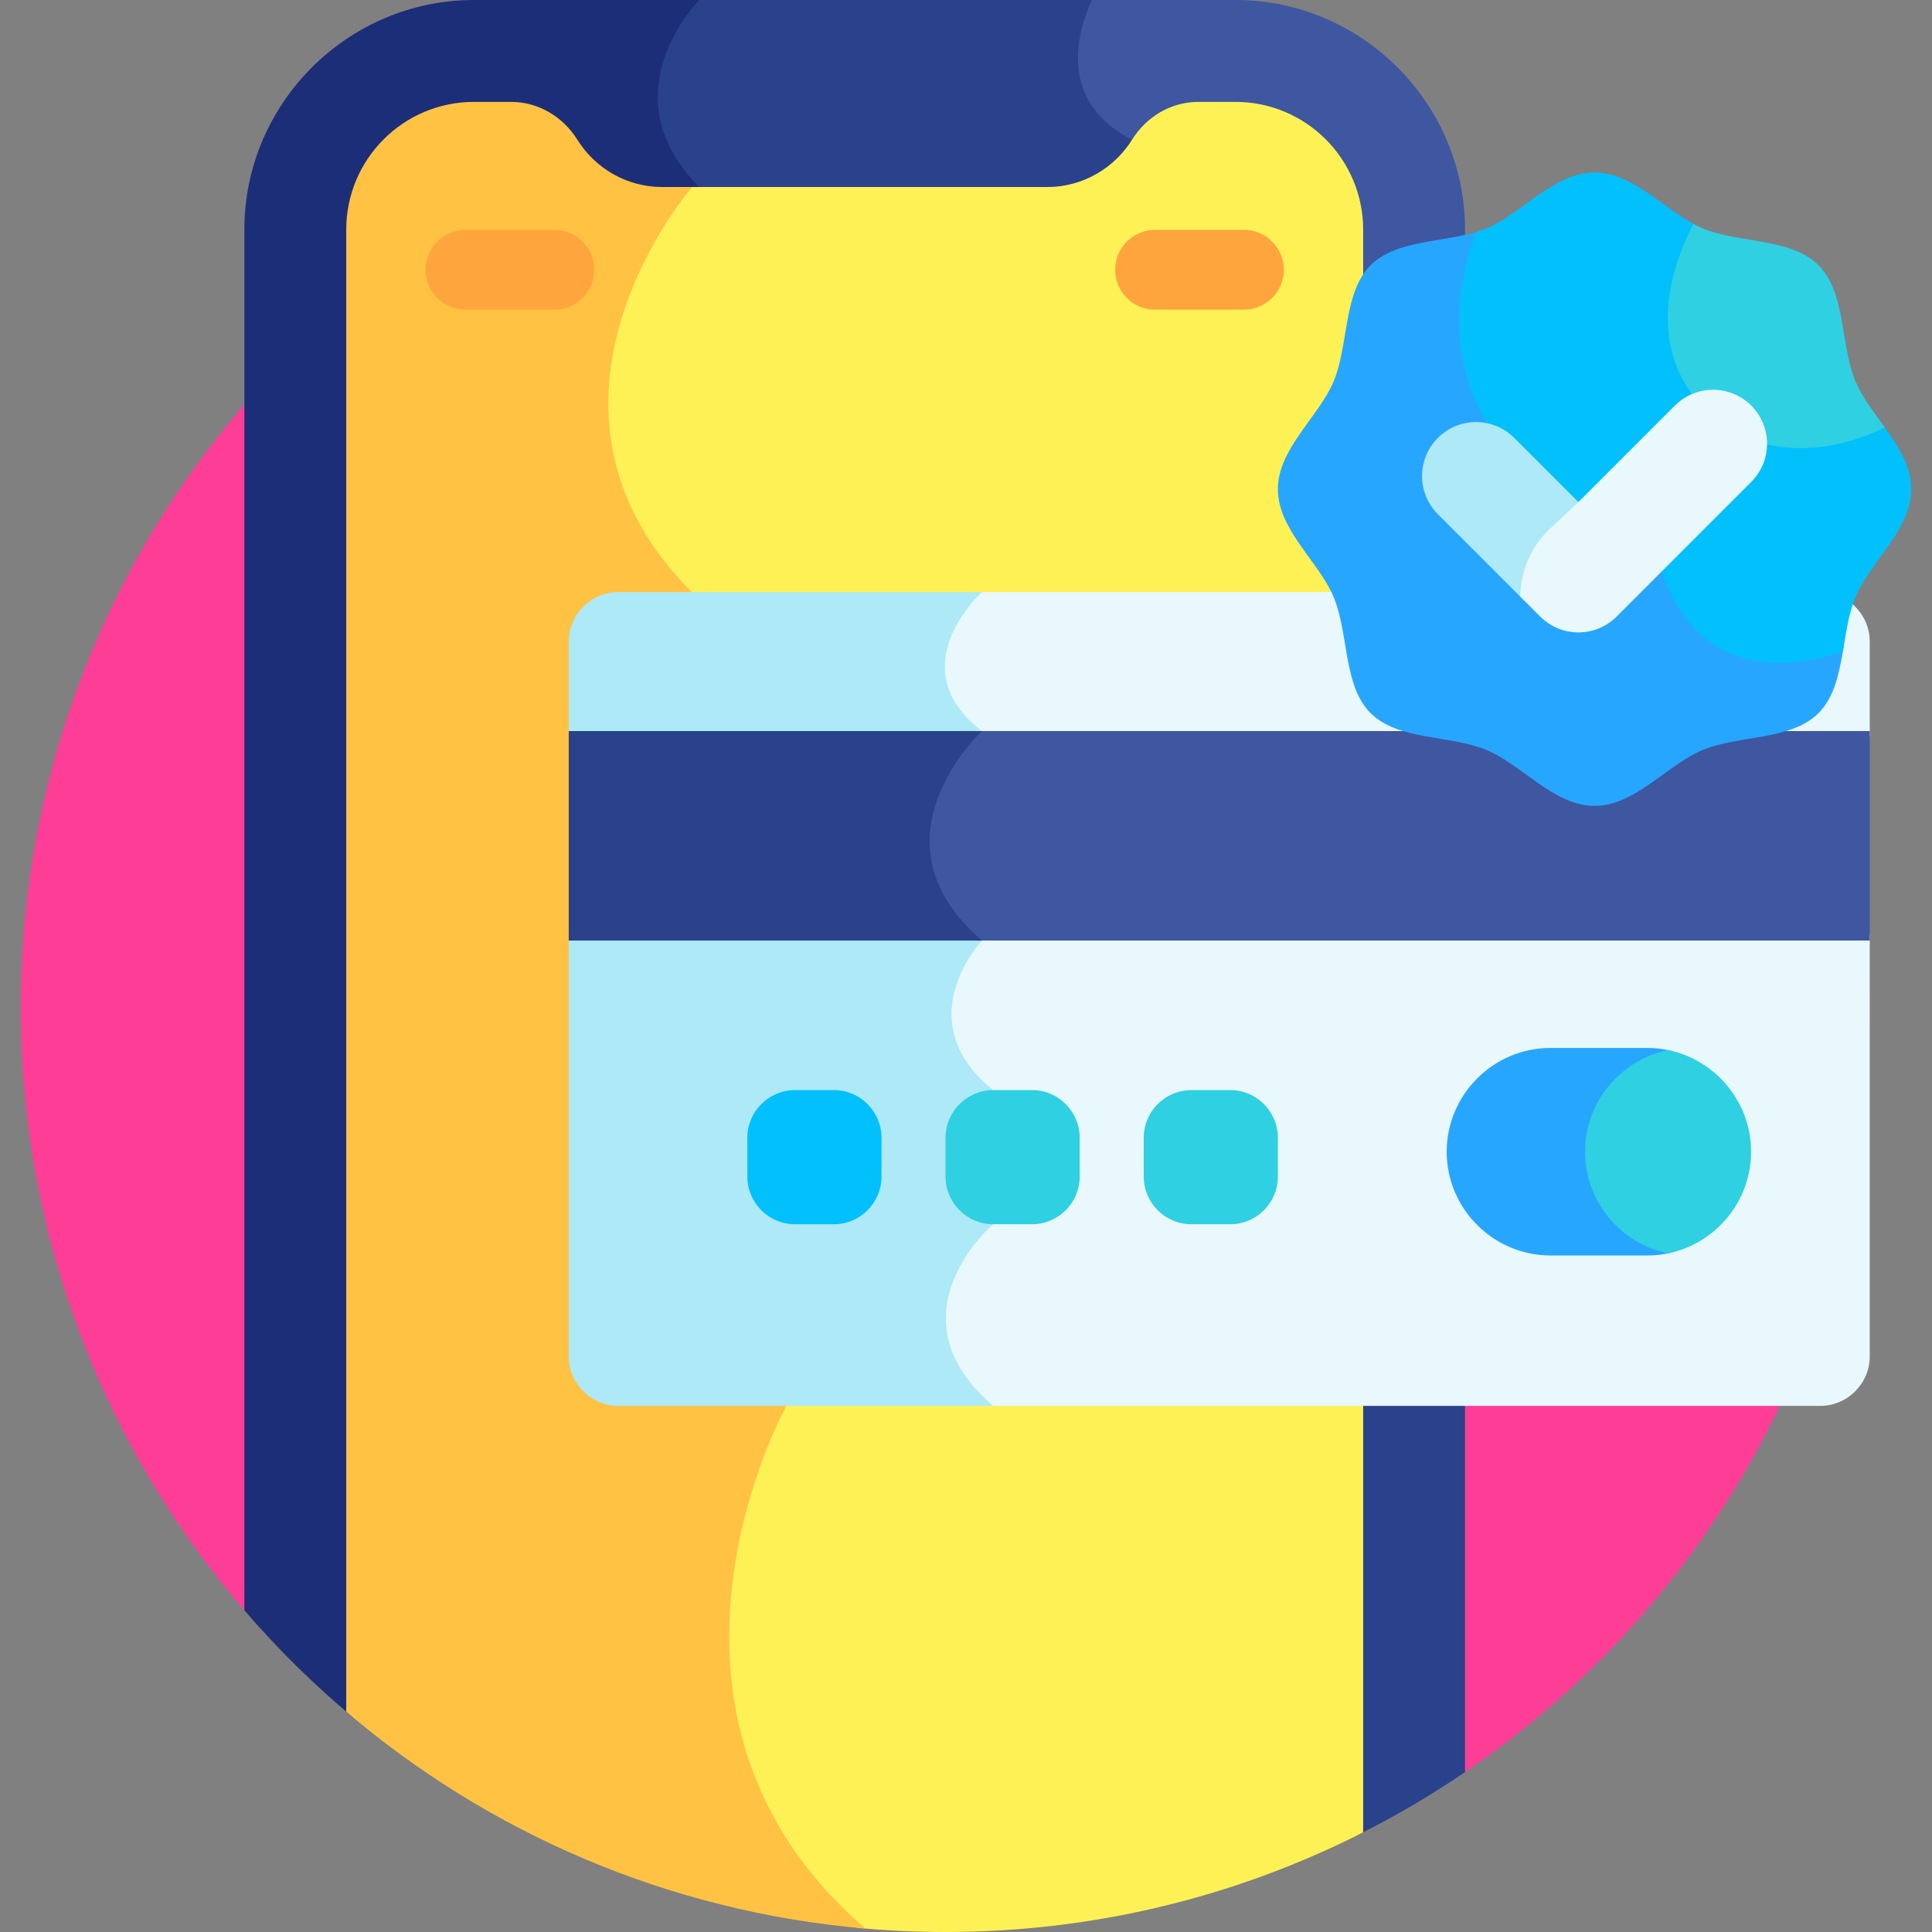
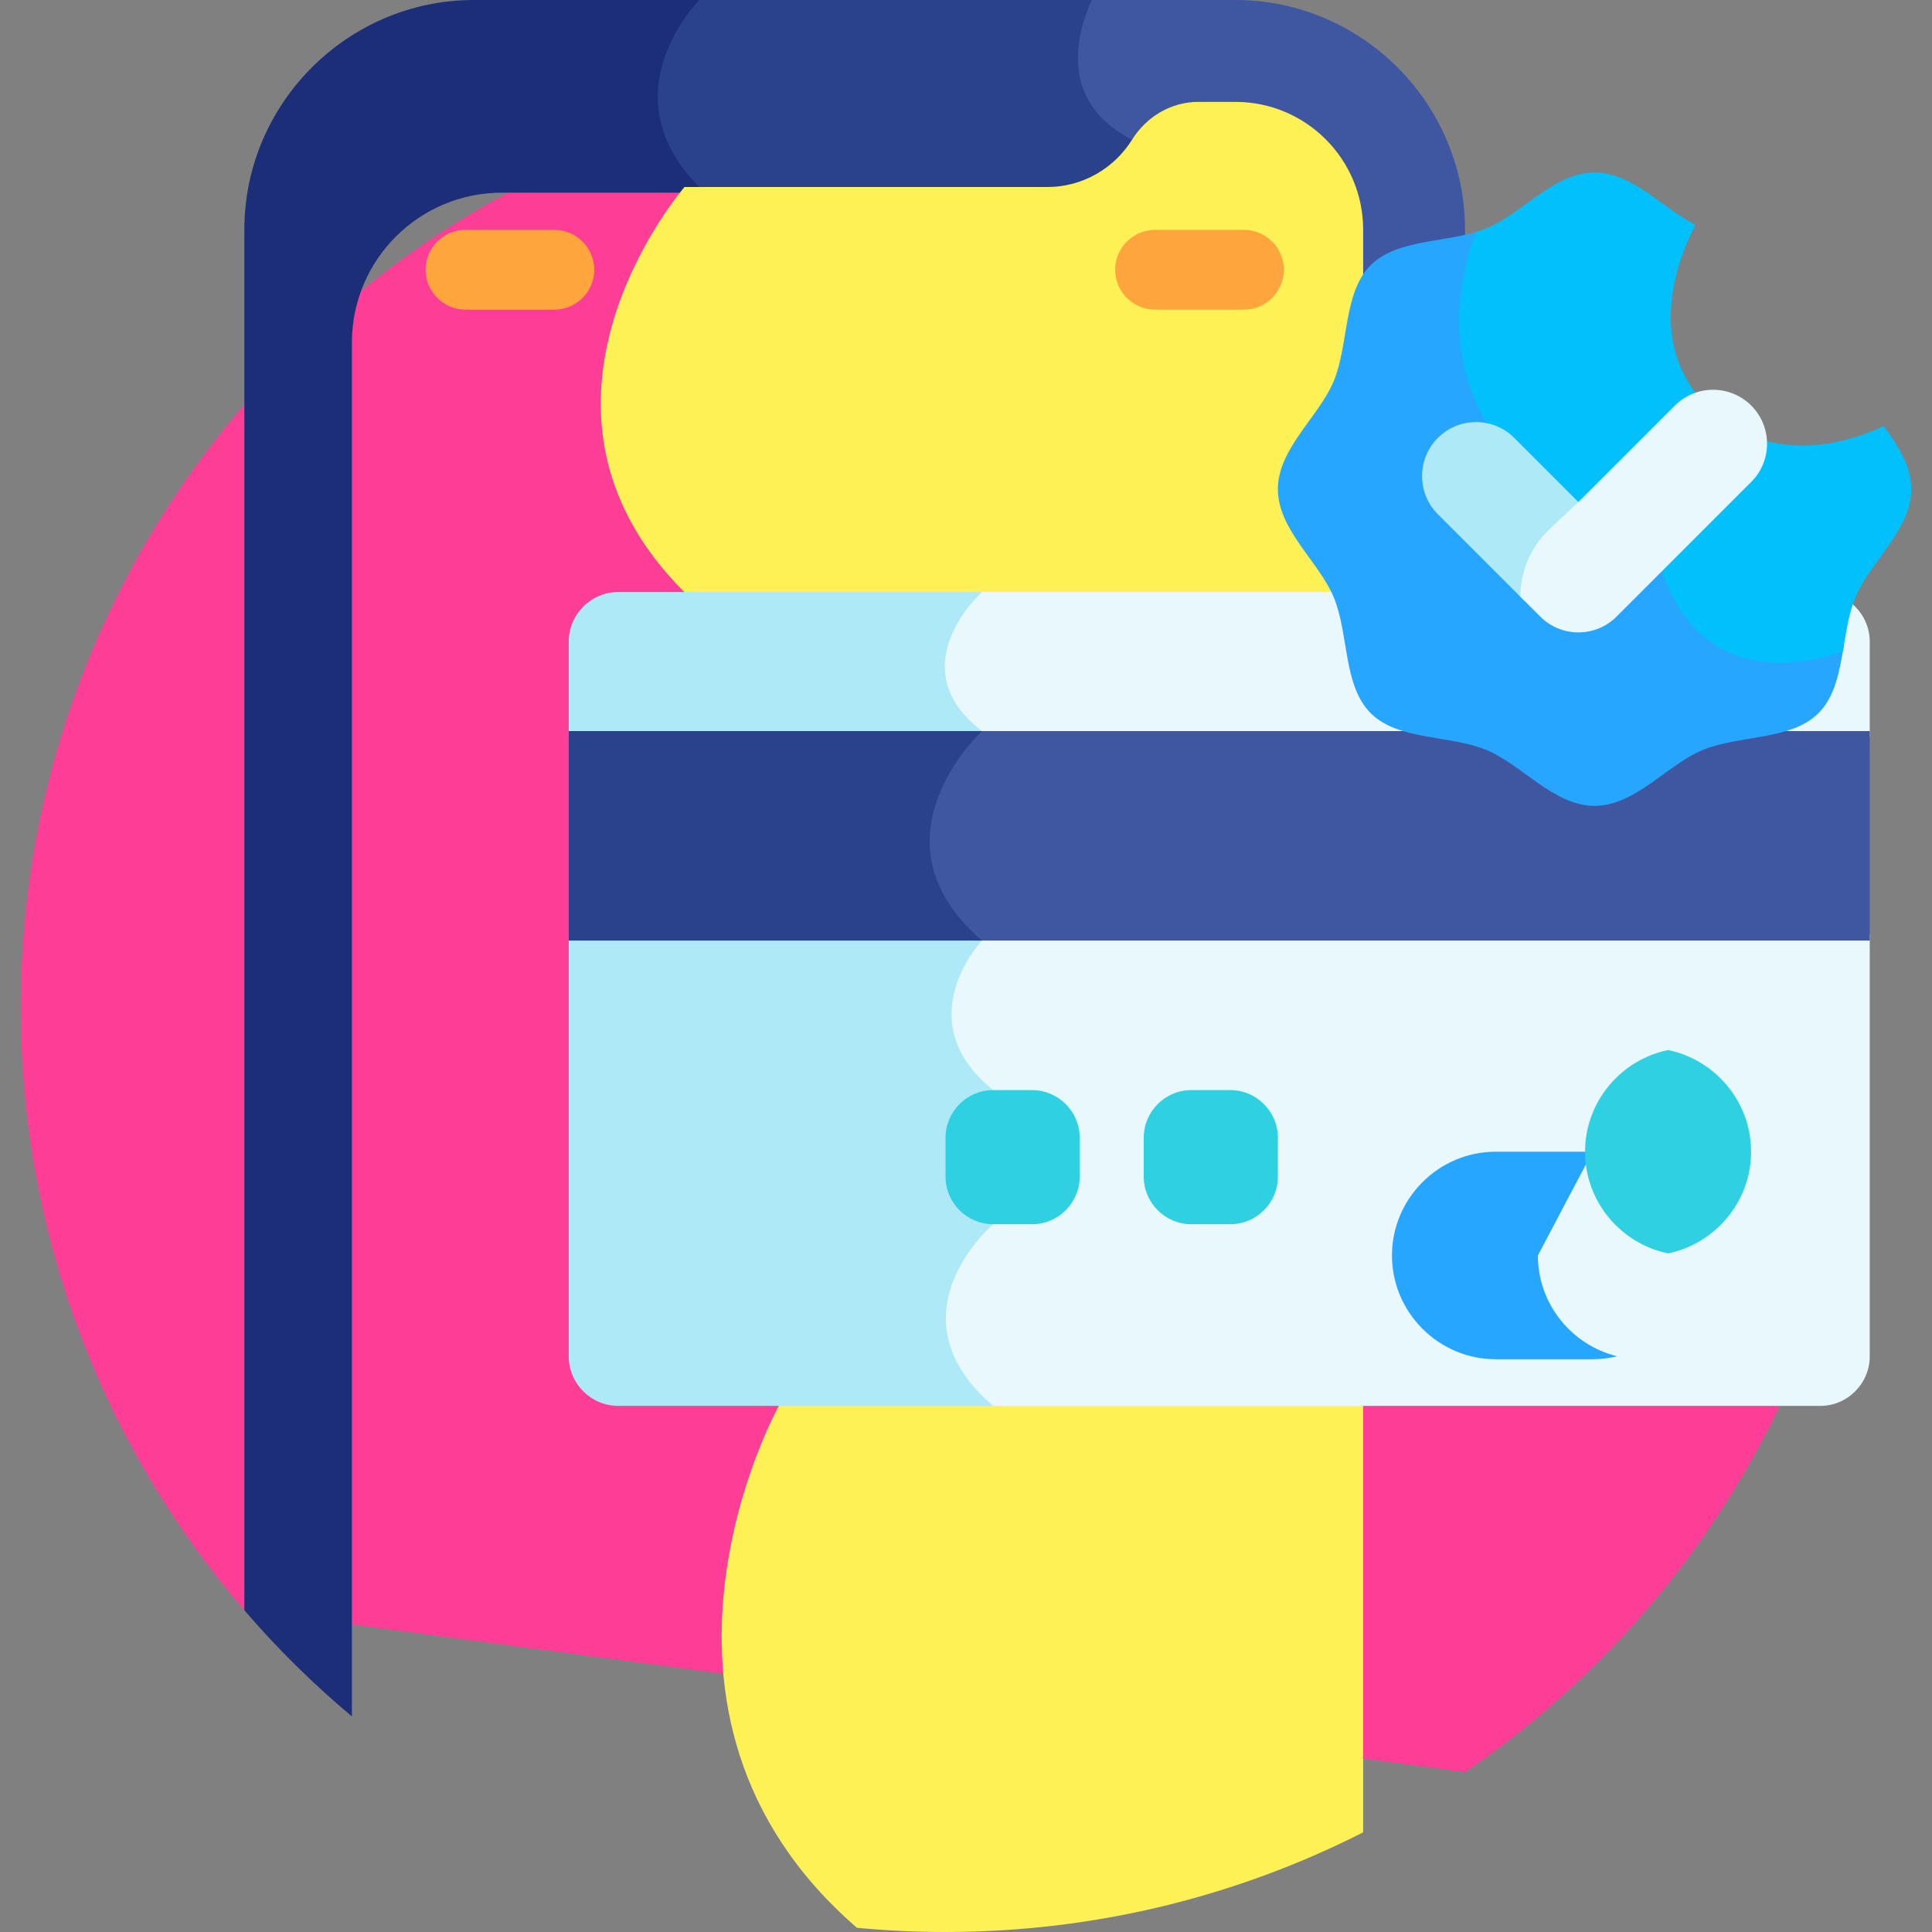
<svg xmlns="http://www.w3.org/2000/svg" id="Layer_1" enable-background="new 0 0 512 512" height="512" viewBox="0 0 512 512" width="512">
  <rect x="0" y="0" width="512" height="512" fill="#808080" stroke="none" />
  <g>
    <path d="m250.501 21.996c-135.311 0-245.002 109.691-245.002 245.002 0 61.04 22.328 116.861 59.254 159.756l.004-.007 323.491 42.88c64.738-44.094 107.255-118.394 107.255-202.629 0-135.311-109.691-245.002-245.002-245.002z" fill="#fe3d97" />
    <path d="m182.252 51.063h119.343c-2.38-6.634-.201-13.479-.175-13.553l.404-1.218-1.14-.589c-6.853-3.537-11.149-8.394-12.772-14.437-2.191-8.157.947-16.721 3.117-21.268h-107.71c-4.354 5.05-21.154 27.364.011 49.65-.299.38-.665.857-1.078 1.415z" fill="#2a428b" />
-     <path d="m375.989 150.577c-7.285.257-13.518-7.22-13.579-7.295l-.37-.452-.576-.084c-.582-.084-1.144-.187-1.716-.28v343.869c9.899-4.94 19.42-10.523 28.5-16.708v-327.837c-.425.506-.835 1.027-1.221 1.568-3.327 4.66-7.041 7.088-11.038 7.219z" fill="#2a428b" />
    <path d="m93.258 454.874v-364.065c0-21.951 17.794-39.745 39.745-39.745h51.138c.743-.972 1.199-1.5 1.199-1.5-24.763-24.763 0-49.564 0-49.564h-59.715c-33.477 0-60.867 27.39-60.867 60.867v365.88c8.72 10.131 18.252 19.54 28.5 28.127z" fill="#1d2e79" />
    <path d="m327.381 0h-38.019c-3.772 8.201-9.356 26.718 10.634 37.038 0 0-7.131 21.443 16.119 27.193s-4.601 13-4.601 13-14.55 57.667 49.734 67c0 0 14.383 17.667 27 0v-83.364c0-33.477-27.39-60.867-60.867-60.867z" fill="#3f57a0" />
    <path d="m327.381 27h-9.804c-7.223 0-13.755 3.911-17.58 10.038-4.686 7.506-13.022 12.526-22.475 12.526-11.586 0-68.769 0-96.232 0 .025.053.041.086.041.086s-49.77 57.48 0 107.25 25.059 215.677 25.059 215.677-45.262 81.195 20.71 138.31c7.703.73 15.507 1.113 23.402 1.113 39.856 0 77.485-9.525 110.747-26.41v-424.723c-.001-18.704-15.164-33.867-33.868-33.867z" fill="#fef156" />
-     <path d="m208.389 372.577s24.711-165.907-25.059-215.677 0-107.25 0-107.25-.016-.033-.041-.086c-2.912 0-5.539 0-7.804 0-9.453 0-17.789-5.021-22.475-12.526-3.826-6.127-10.357-10.038-17.581-10.038h-9.804c-18.704 0-33.867 15.163-33.867 33.867v392.735c37.724 32.123 85.305 53.008 137.575 57.484-66.31-57.125-20.944-138.509-20.944-138.509z" fill="#ffc242" />
    <path d="m329.655 60.919h-23.56c-5.815 0-10.573 4.758-10.573 10.572 0 5.815 4.758 10.573 10.573 10.573h23.56c5.815 0 10.573-4.758 10.573-10.573-.001-5.814-4.758-10.572-10.573-10.572z" fill="#fea53d" />
    <path d="m146.911 60.919h-23.56c-5.815 0-10.573 4.758-10.573 10.572 0 5.815 4.758 10.573 10.573 10.573h23.56c5.815 0 10.573-4.758 10.573-10.573 0-5.814-4.758-10.572-10.573-10.572z" fill="#fea53d" />
    <path d="m482.37 156.9h-224.141s-22.16 19.88 0 36.847c0 0-.575.532-1.488 1.51h238.761v-25.224c.001-7.223-5.909-13.133-13.132-13.133z" fill="#e8f8fc" />
    <path d="m260.229 156.9h-96.374c-7.223 0-13.133 5.91-13.133 13.133v25.224h108.02c.912-.979 1.488-1.51 1.488-1.51-22.161-16.967-.001-36.847-.001-36.847z" fill="#ade9f7" />
    <path d="m256.548 247.743c.541.504 1.097 1.007 1.681 1.51 0 0-19.977 21.14 2.96 39.634s0 35.548 0 35.548-28.2 24.003 0 48.142h221.18c7.223 0 13.133-5.91 13.133-13.133v-111.701z" fill="#e8f8fc" />
    <path d="m150.722 359.444c0 7.223 5.91 13.133 13.133 13.133h99.334c-28.2-24.138 0-48.142 0-48.142s22.937-17.054 0-35.548-2.96-39.634-2.96-39.634c-.585-.502-1.14-1.006-1.681-1.51h-107.826z" fill="#ade9f7" />
    <path d="m258.229 193.747s-31.16 28.71 0 55.505h237.274v-55.505z" fill="#3f57a0" />
    <path d="m260.229 193.747h-109.507v55.505h109.507c-31.16-26.794 0-55.505 0-55.505z" fill="#2a428b" />
    <path d="m456.502 170.401c-13.744-7.855-16.27-25.704-16.293-25.884l-.608-5.732-2.139 5.117c-.016.021-.409.525-1.669.613-2.729.201-11.242-1.594-31.843-22.194-22.551-22.552-15.485-49.834-10.879-61.479-9.634 3.599-22.745 2.359-29.841 9.454-7.31 7.31-5.757 21.015-9.779 30.715-3.88 9.357-14.802 17.869-14.802 28.63s10.922 19.272 14.802 28.629c4.022 9.7 2.469 23.405 9.779 30.715s21.015 5.757 30.715 9.779c9.357 3.88 17.869 14.802 28.63 14.802s19.272-10.922 28.629-14.802c9.7-4.022 23.405-2.469 30.715-9.779 4.417-4.417 5.597-11.168 6.728-17.96-12.99 4.351-23.785 4.153-32.145-.624z" fill="#27a6ff" />
    <path d="m452.742 108.117c-16.503-16.503-8.745-38.179-3.475-48.507-8.612-4.44-16.678-13.895-26.691-13.895-10.76 0-19.272 10.922-28.629 14.802-.888.368-1.819.678-2.767.964-4.752 12.52-10.849 39.341 11.711 61.901 30.583 30.582 35.832 21.333 35.832 21.333s5.56 42.238 49.642 27.986c.856-4.993 1.542-10.109 3.335-14.431 3.88-9.357 14.802-17.869 14.802-28.63 0-6.121-3.534-11.514-7.296-16.749-15.044 7.196-33.692 7.998-46.464-4.774z" fill="#02c0fc" />
-     <path d="m499.487 113.285c-2.935-4.106-6.06-8.106-7.788-12.274-4.022-9.7-2.469-23.405-9.779-30.715s-21.015-5.757-30.715-9.779c-.823-.341-1.638-.739-2.45-1.177-5.318 10.255-13.58 32.494 3.301 49.375 13.042 13.043 32.154 12.067 47.431 4.57z" fill="#2fd0e2" />
    <path d="m411.874 140.095 7.527-7.043-.16-.947-.947.947-17.009-17.008c-5.587-5.586-14.647-5.586-20.234 0-5.587 5.588-5.587 14.647 0 20.235l22.973 22.972c-.268-7.002 2.388-14.045 7.85-19.156z" fill="#ade9f7" />
    <path d="m408.177 163.404c2.683 2.683 6.323 4.19 10.117 4.19 3.795 0 7.435-1.508 10.117-4.19l35.686-35.688c5.588-5.588 5.588-14.647 0-20.235-5.589-5.586-14.648-5.586-20.234 0l-25.569 25.571-7.527 7.043c-5.167 4.835-7.83 11.4-7.877 18.022z" fill="#e8f8fc" />
-     <path d="m422.055 305.218c0-12.886 8.986-23.77 21-26.71-2.086-.51-4.26-.787-6.497-.787h-25.673c-15.123 0-27.497 12.374-27.497 27.497 0 15.123 12.374 27.497 27.497 27.497h25.673c2.237 0 4.411-.277 6.497-.787-12.013-2.94-21-13.824-21-26.71z" fill="#27a6ff" />
+     <path d="m422.055 305.218h-25.673c-15.123 0-27.497 12.374-27.497 27.497 0 15.123 12.374 27.497 27.497 27.497h25.673c2.237 0 4.411-.277 6.497-.787-12.013-2.94-21-13.824-21-26.71z" fill="#27a6ff" />
    <path d="m442.055 278.278c-12.513 2.565-22 13.698-22 26.941 0 13.242 9.487 24.375 22 26.94 12.513-2.565 22-13.698 22-26.94 0-13.243-9.487-24.377-22-26.941z" fill="#2fd0e2" />
-     <path d="m220.993 324.436h-10.326c-6.936 0-12.611-5.675-12.611-12.611v-10.326c0-6.936 5.675-12.611 12.611-12.611h10.326c6.936 0 12.611 5.675 12.611 12.611v10.326c0 6.936-5.675 12.611-12.611 12.611z" fill="#02c0fc" />
    <g fill="#2fd0e2">
      <path d="m273.516 324.436h-10.326c-6.936 0-12.611-5.675-12.611-12.611v-10.326c0-6.936 5.675-12.611 12.611-12.611h10.326c6.936 0 12.611 5.675 12.611 12.611v10.326c-.001 6.936-5.675 12.611-12.611 12.611z" />
      <path d="m338.649 301.498v10.326c0 6.936-5.675 12.611-12.611 12.611h-10.326c-6.936 0-12.611-5.675-12.611-12.611v-10.326c0-6.936 5.675-12.611 12.611-12.611h10.326c6.936 0 12.611 5.675 12.611 12.611z" />
    </g>
  </g>
</svg>